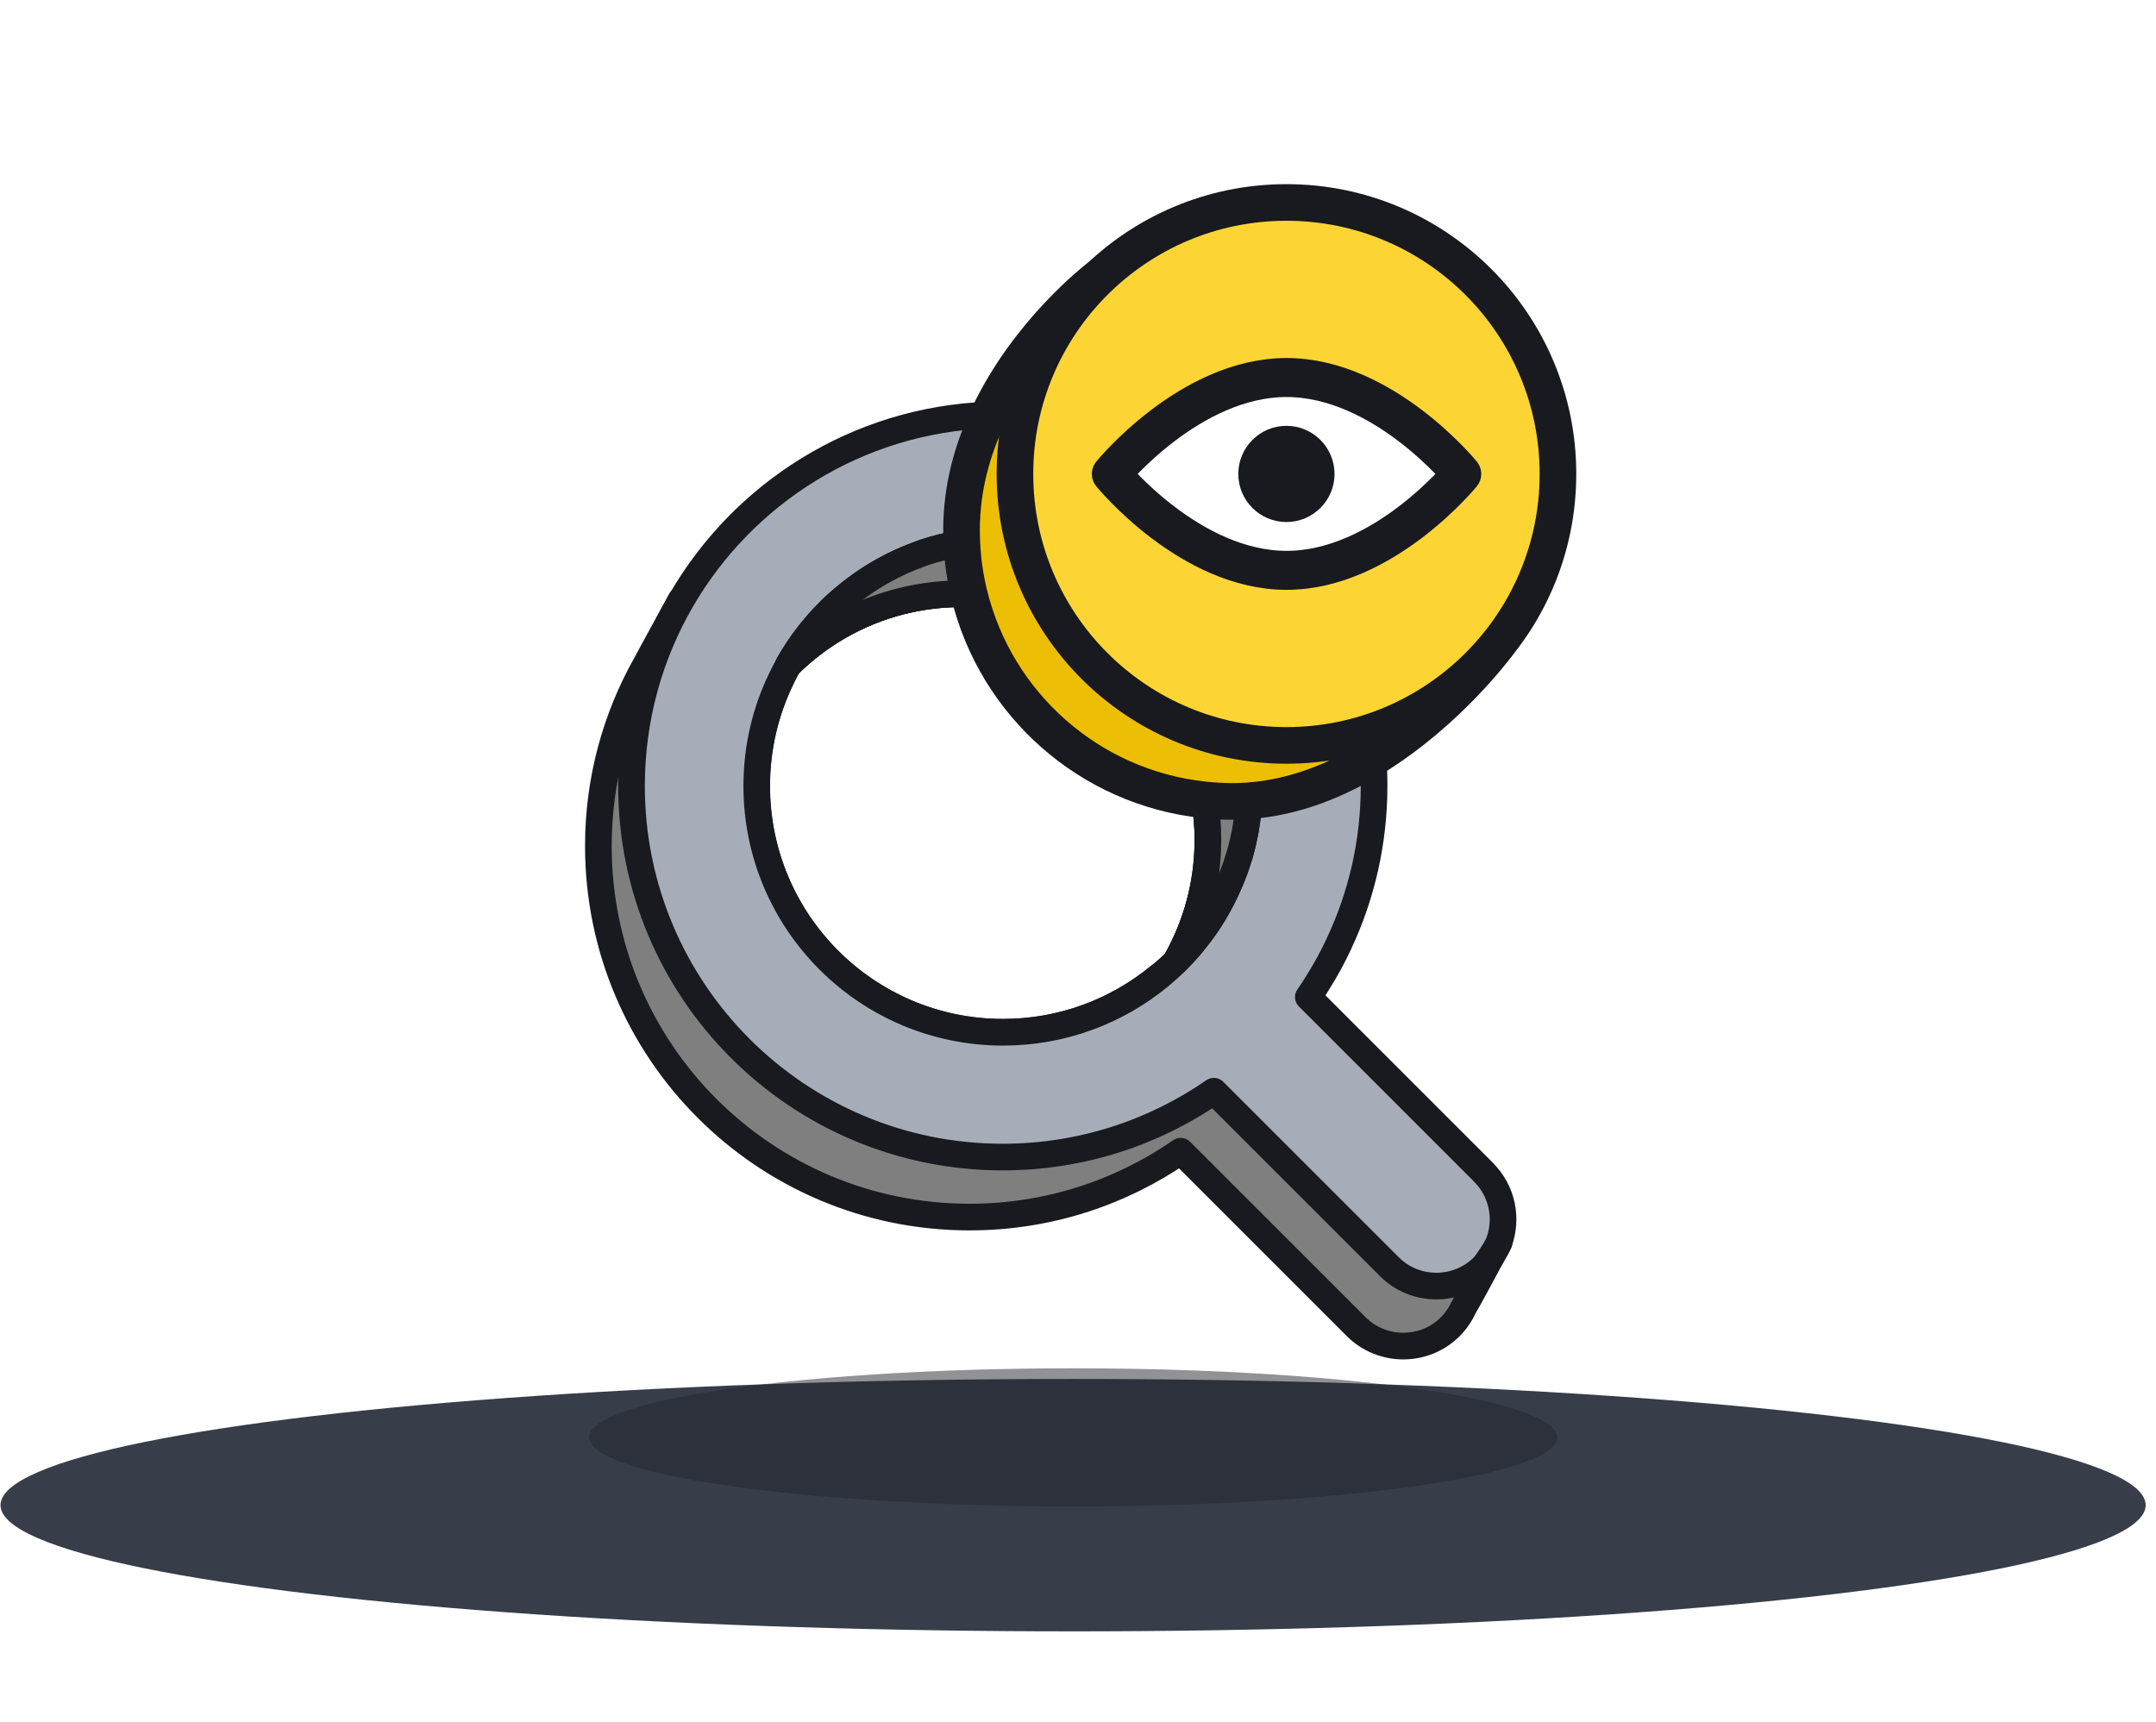
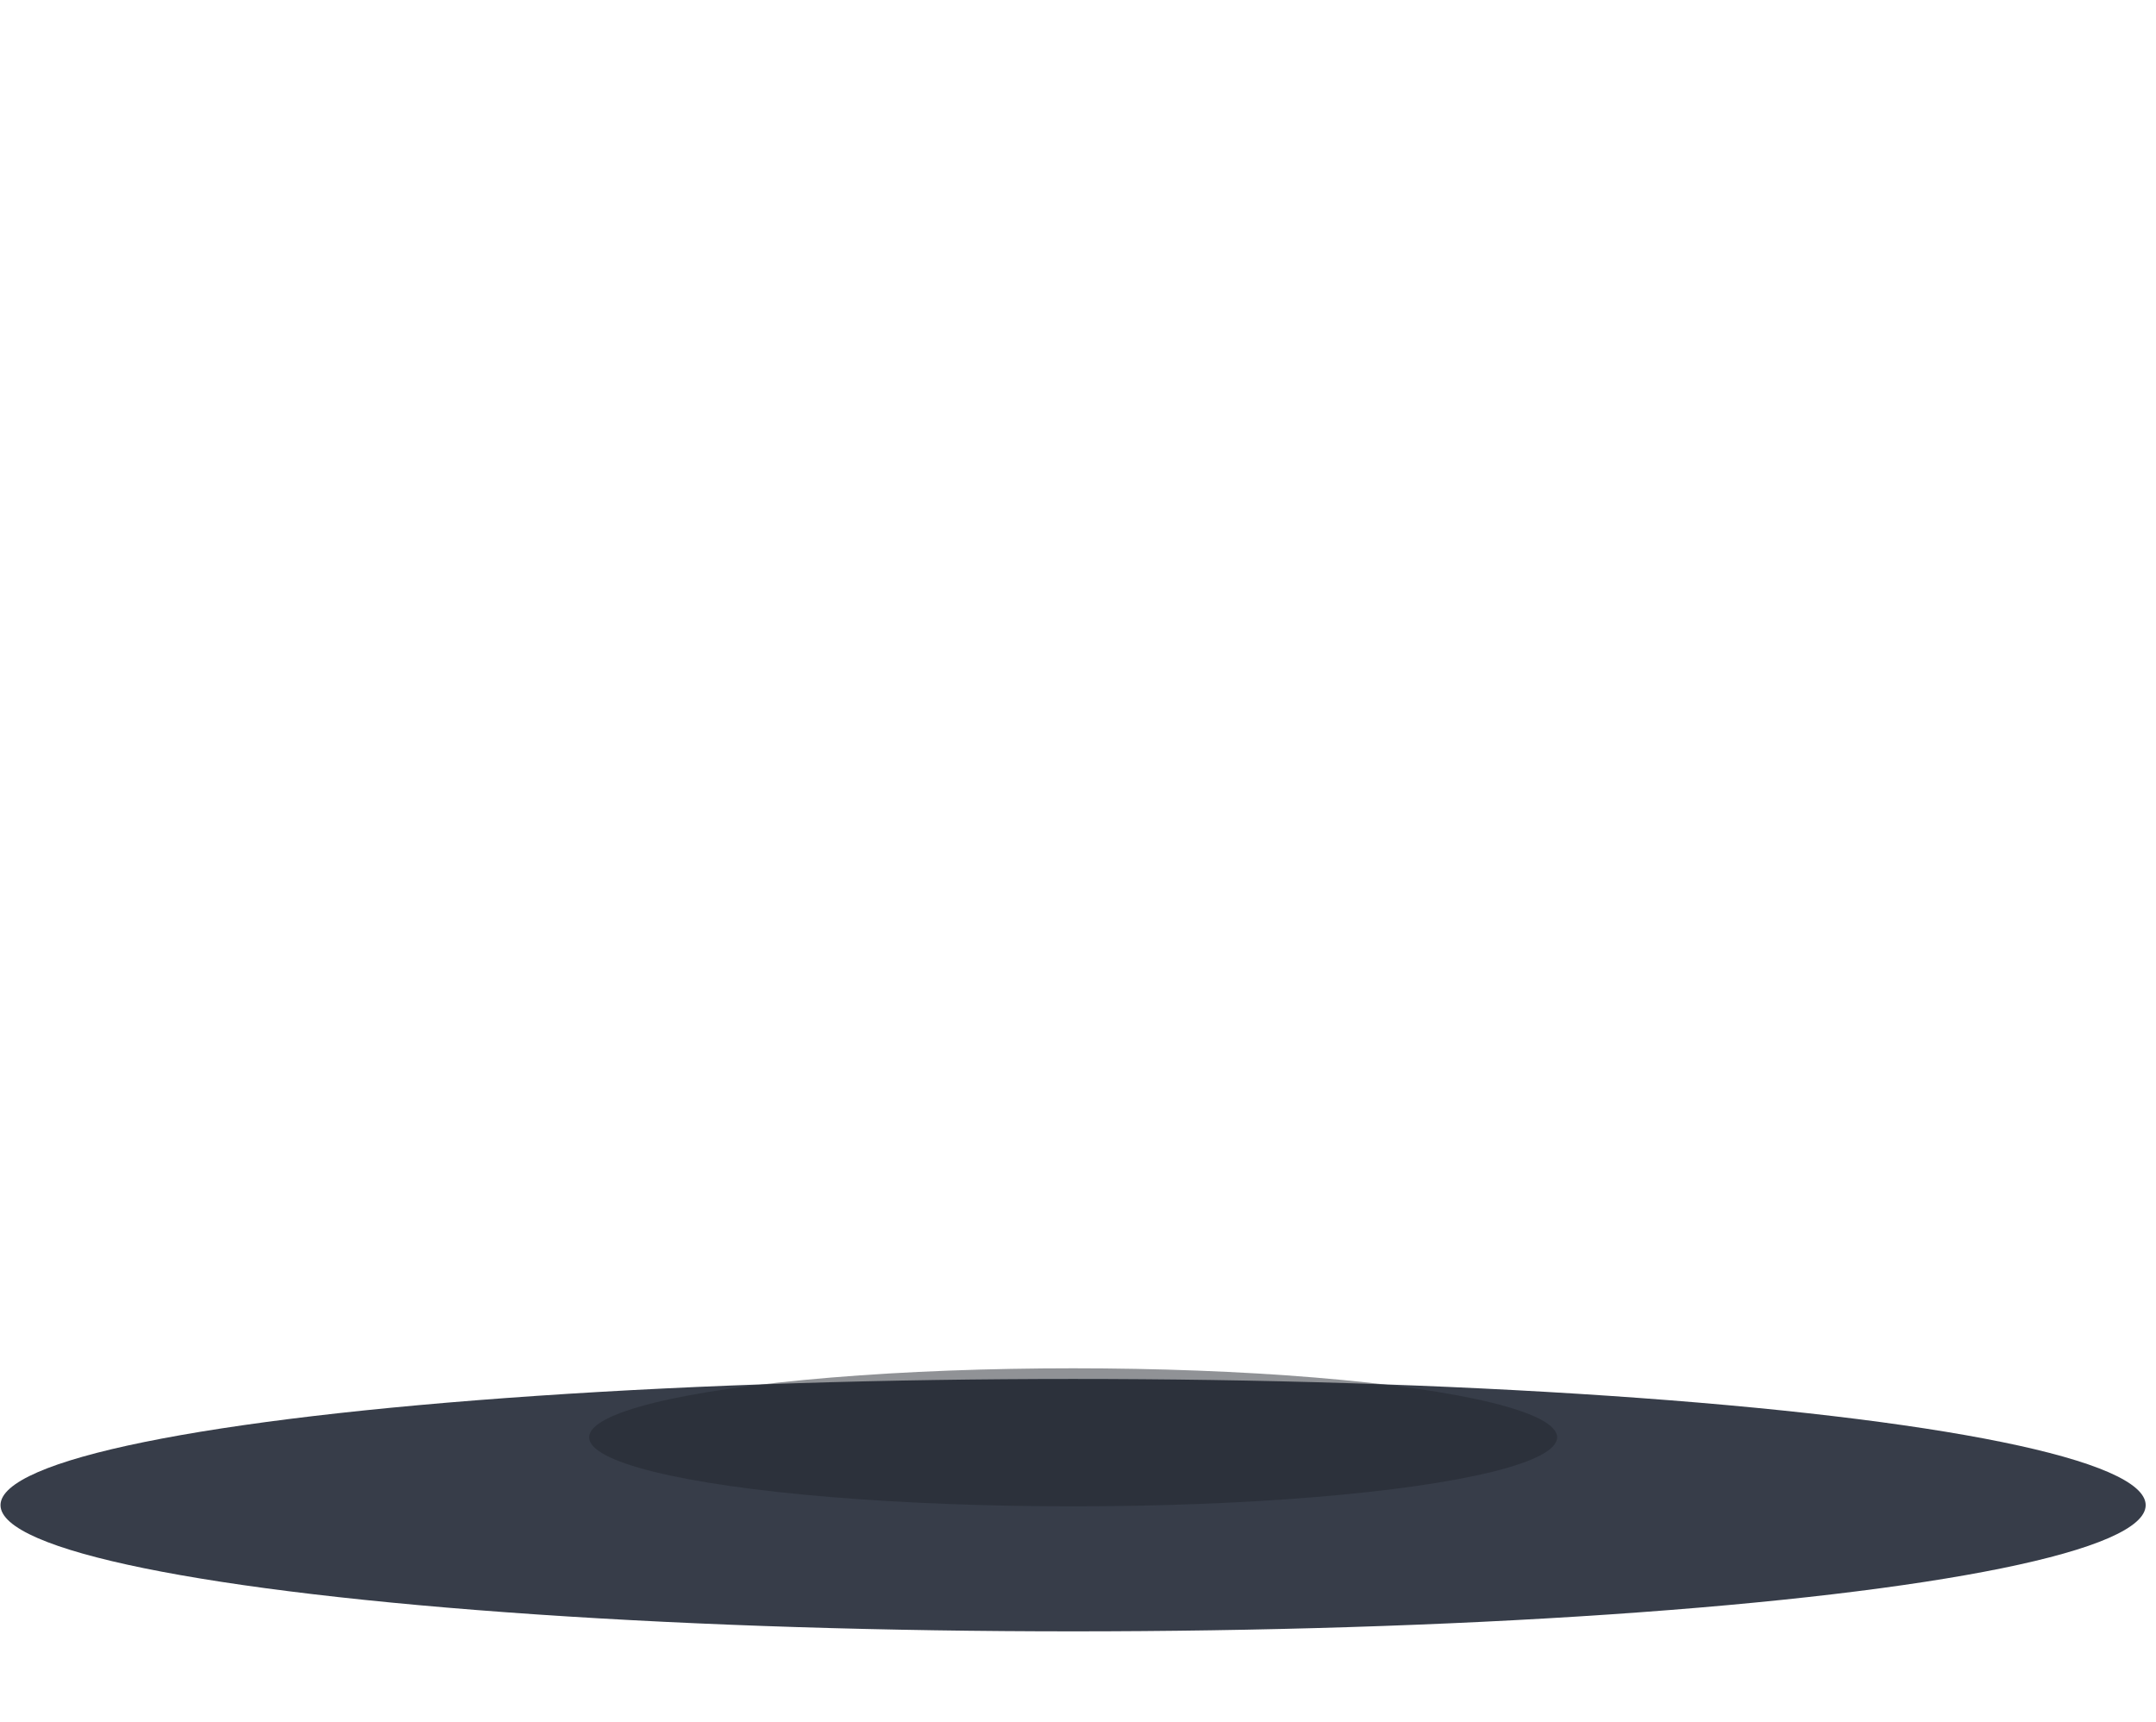
<svg xmlns="http://www.w3.org/2000/svg" width="199" height="159" viewBox="0 0 199 159" fill="none">
  <g filter="url(#filter0_d_191_2794)">
    <ellipse cx="99.047" cy="134.943" rx="99" ry="11.65" fill="#373D49" />
  </g>
  <ellipse opacity="0.5" cx="99.05" cy="132.682" rx="44.675" ry="6.372" fill="#23272F" />
  <g clip-path="url(#clip0_191_2794)">
-     <path d="M138.36 114.71C138.36 114.71 138.35 114.73 138.34 114.74C138.2 115.03 138.06 115.31 137.88 115.58C137.78 115.8 137.66 116.03 137.53 116.24C137.5 116.31 135.29 120.39 135.11 120.66C134.81 121.31 134.4 121.93 133.87 122.46C132.67 123.67 131.09 124.26 129.52 124.26C127.95 124.26 126.37 123.66 125.17 122.46L108.98 106.27C103.45 110.1 96.731 112.35 89.49 112.35C70.561 112.35 55.23 97.01 55.23 78.09C55.23 71.99 56.831 66.27 59.63 61.31C59.781 61.02 59.931 60.74 60.09 60.46C60.24 60.18 60.391 59.89 60.55 59.62C60.7 59.33 60.85 59.05 61.011 58.77C61.16 58.49 61.31 58.2 61.471 57.93C61.62 57.64 61.77 57.36 61.931 57.08C62.081 56.8 62.23 56.51 62.391 56.24C62.541 55.95 62.691 55.67 62.85 55.39L62.891 55.42L72.1 62.65C70.65 65.64 69.831 69 69.831 72.56C69.831 85.11 80.01 95.29 92.561 95.29C98.05 95.29 103.09 93.34 107.02 90.1L138.35 114.71H138.36Z" fill="#7F7F7F" stroke="#181A1F" stroke-width="2.46" stroke-linecap="round" stroke-linejoin="round" />
-     <path d="M136.949 108.23L120.759 92.04C121.099 91.55 121.419 91.05 121.729 90.54C122.409 89.45 123.029 88.32 123.569 87.15C123.589 87.12 123.609 87.09 123.609 87.06C125.679 82.65 126.829 77.73 126.829 72.55C126.829 71.68 126.799 70.81 126.729 69.96C126.669 69.16 126.579 68.37 126.469 67.58C125.449 60.54 122.279 54.19 117.649 49.22C116.249 47.72 114.729 46.34 113.079 45.11C107.779 41.14 101.299 38.68 94.259 38.33C93.699 38.3 93.129 38.29 92.559 38.29C92.119 38.29 91.689 38.29 91.249 38.31C79.109 38.77 68.599 45.53 62.879 55.41C59.959 60.45 58.289 66.3 58.289 72.55C58.289 91.48 73.629 106.81 92.549 106.81C99.789 106.81 106.509 104.56 112.039 100.73L128.229 116.92C129.429 118.13 131.009 118.72 132.579 118.72C134.149 118.72 135.729 118.12 136.929 116.92C137.149 116.7 138.149 115.25 138.349 114.7C139.159 112.52 138.689 109.97 136.929 108.22L136.949 108.23ZM92.579 95.29C80.029 95.29 69.849 85.11 69.849 72.56C69.849 69.01 70.659 65.65 72.119 62.65C72.329 62.21 72.559 61.78 72.789 61.36C72.789 61.36 72.792 61.36 72.799 61.36C76.909 57.3 82.549 54.81 88.769 54.81C88.999 54.81 89.239 54.81 89.469 54.82C91.919 64.99 100.569 72.73 111.199 73.84C111.399 75.04 111.499 76.28 111.499 77.54C111.499 81.6 110.429 85.42 108.559 88.73C108.069 89.22 107.569 89.67 107.049 90.1C103.119 93.34 98.079 95.29 92.589 95.29H92.579Z" fill="#A7ADB8" stroke="#181A1F" stroke-width="2.46" stroke-linecap="round" stroke-linejoin="round" />
    <path d="M115.309 72.55C115.309 73.01 115.299 73.46 115.269 73.92C115.229 74.63 115.159 75.33 115.049 76.02C115.029 76.16 115.009 76.28 114.989 76.41C114.949 76.67 114.899 76.94 114.839 77.2C114.769 77.55 114.689 77.9 114.599 78.24C114.539 78.45 114.479 78.66 114.429 78.87C114.329 79.2 114.229 79.52 114.119 79.84C114.119 79.86 114.109 79.88 114.099 79.89C114.039 80.07 113.979 80.25 113.909 80.42C113.849 80.59 113.779 80.77 113.709 80.94C113.639 81.11 113.569 81.28 113.489 81.46C113.069 82.46 112.569 83.42 112.019 84.34C111.999 84.37 111.979 84.4 111.959 84.43C111.579 85.06 111.169 85.66 110.719 86.25C110.499 86.54 110.269 86.83 110.039 87.11C109.569 87.68 109.069 88.22 108.549 88.73C110.419 85.42 111.489 81.61 111.489 77.54C111.489 76.28 111.389 75.04 111.189 73.84C100.559 72.73 91.909 64.99 89.459 54.82C89.229 54.82 88.989 54.81 88.759 54.81C82.539 54.81 76.899 57.3 72.789 61.36C72.809 61.32 72.829 61.28 72.849 61.24C73.029 60.93 73.219 60.61 73.419 60.3C73.509 60.15 73.609 60.01 73.699 59.87C74.009 59.4 74.349 58.95 74.699 58.5C74.799 58.36 74.919 58.22 75.029 58.09C75.259 57.81 75.499 57.54 75.739 57.27C75.829 57.18 75.909 57.09 75.999 56.99C76.409 56.55 76.829 56.13 77.279 55.73C77.419 55.61 77.549 55.48 77.689 55.37C77.789 55.28 77.889 55.2 77.989 55.12C78.089 55.03 78.189 54.95 78.289 54.87C78.509 54.69 78.739 54.51 78.969 54.34C79.639 53.84 80.339 53.37 81.069 52.94C81.229 52.84 81.399 52.75 81.559 52.66C82.659 52.05 83.809 51.53 84.999 51.11C85.229 51.02 85.469 50.94 85.709 50.87C85.739 50.86 85.769 50.85 85.799 50.84C86.009 50.77 86.219 50.71 86.429 50.66C86.609 50.6 86.799 50.56 86.989 50.51C87.129 50.48 87.279 50.44 87.419 50.41C87.829 50.31 88.249 50.23 88.659 50.16C88.699 50.16 88.729 50.15 88.759 50.15C88.809 50.14 88.859 50.13 88.909 50.13C89.329 50.06 89.749 50 90.179 49.96C90.379 49.94 90.589 49.92 90.789 49.9C91.369 49.86 91.949 49.83 92.539 49.83C93.169 49.83 93.799 49.85 94.409 49.91C95.329 49.98 96.229 50.11 97.119 50.29C97.489 50.36 97.859 50.45 98.219 50.54C99.849 50.96 101.419 51.56 102.889 52.31C103.219 52.48 103.539 52.65 103.859 52.83C104.489 53.2 105.109 53.59 105.699 54.01C106.149 54.33 106.579 54.66 107.009 55.01C107.019 55.01 107.029 55.03 107.049 55.04C107.189 55.16 107.319 55.27 107.449 55.39C107.859 55.73 108.249 56.1 108.629 56.48C111.839 59.69 114.089 63.86 114.929 68.51C115.159 69.82 115.289 71.17 115.289 72.55H115.309Z" fill="white" stroke="#181A1F" stroke-width="2.46" stroke-linecap="round" stroke-linejoin="round" />
    <path d="M115.311 72.55C115.311 73.01 115.301 73.46 115.271 73.92C115.231 74.63 115.161 75.33 115.051 76.02C115.031 76.16 115.011 76.28 114.991 76.41C114.951 76.67 114.901 76.94 114.841 77.2C114.771 77.55 114.691 77.9 114.601 78.24C114.541 78.45 114.481 78.66 114.431 78.87C114.331 79.2 114.231 79.52 114.121 79.84C114.121 79.86 114.111 79.88 114.101 79.89C114.041 80.07 113.981 80.25 113.911 80.42C113.851 80.59 113.781 80.77 113.711 80.94C113.641 81.11 113.571 81.28 113.491 81.46C113.071 82.46 112.571 83.42 112.021 84.34C112.001 84.37 111.981 84.4 111.961 84.43C111.581 85.06 111.171 85.66 110.721 86.25C110.501 86.54 110.271 86.83 110.041 87.11C109.571 87.67 109.071 88.21 108.551 88.73C110.421 85.42 111.491 81.61 111.491 77.54C111.491 76.28 111.391 75.04 111.191 73.84C110.781 71.3 109.951 68.91 108.771 66.73C106.231 62.05 102.101 58.36 97.101 56.38C94.721 55.44 92.151 54.9 89.461 54.82C89.231 54.82 88.991 54.81 88.761 54.81C82.541 54.81 76.901 57.3 72.791 61.36C72.791 61.36 72.788 61.36 72.781 61.36C72.781 61.36 72.831 61.28 72.851 61.24C73.031 60.93 73.221 60.61 73.421 60.3C73.511 60.15 73.611 60.01 73.701 59.87C74.011 59.4 74.351 58.95 74.701 58.5C74.801 58.36 74.921 58.22 75.031 58.09C75.261 57.81 75.501 57.54 75.741 57.27C75.831 57.18 75.911 57.09 76.001 56.99C76.411 56.55 76.831 56.13 77.281 55.73C77.421 55.61 77.551 55.48 77.691 55.37C77.791 55.28 77.891 55.2 77.991 55.12C78.091 55.03 78.191 54.95 78.291 54.87C78.511 54.69 78.741 54.51 78.971 54.34C79.641 53.84 80.341 53.37 81.071 52.94C81.231 52.84 81.401 52.75 81.561 52.66C82.661 52.05 83.811 51.53 85.001 51.11C85.231 51.02 85.471 50.94 85.711 50.87C85.741 50.86 85.771 50.85 85.801 50.84C86.011 50.77 86.221 50.71 86.431 50.66C86.611 50.6 86.801 50.56 86.991 50.51C87.131 50.48 87.281 50.44 87.421 50.41C87.831 50.31 88.251 50.23 88.661 50.16C88.691 50.16 88.731 50.15 88.761 50.14C88.811 50.14 88.861 50.12 88.911 50.12C89.331 50.05 89.751 49.99 90.181 49.95C90.381 49.93 90.591 49.91 90.791 49.89C91.371 49.85 91.951 49.82 92.541 49.82C93.171 49.82 93.801 49.84 94.411 49.9C95.331 49.97 96.231 50.1 97.121 50.28C97.491 50.35 97.861 50.44 98.221 50.53C99.851 50.95 101.421 51.55 102.891 52.3C103.221 52.47 103.541 52.64 103.861 52.82C104.491 53.18 105.111 53.58 105.701 54C106.151 54.31 106.581 54.65 107.011 55C107.021 55 107.031 55.02 107.051 55.03C107.191 55.14 107.321 55.26 107.461 55.37C107.551 55.45 107.621 55.52 107.711 55.6C108.031 55.88 108.341 56.17 108.631 56.47C111.841 59.68 114.091 63.85 114.931 68.5C115.161 69.81 115.291 71.16 115.291 72.54L115.311 72.55Z" fill="#7F7F7F" stroke="#181A1F" stroke-width="2.46" stroke-linecap="round" stroke-linejoin="round" />
-     <path d="M138.2 59.54C138.2 59.54 133.71 65.69 126.74 69.96C123.41 72 119.51 73.62 115.26 73.92C114.79 73.96 114.3 73.98 113.81 73.98C112.92 73.98 112.04 73.93 111.18 73.84C100.55 72.73 91.9 64.99 89.45 54.82C89.08 53.31 88.85 51.75 88.78 50.14C88.76 49.73 88.75 49.33 88.75 48.91C88.75 44.99 89.78 41.42 91.26 38.31C94.84 30.75 101.04 25.89 101.58 25.48C101.59 25.47 101.6 25.46 101.62 25.45L117.13 39.9L118.64 41.3L121.18 43.67L122.73 45.11L138.2 59.52V59.54Z" fill="#EDBF04" stroke="#181A1F" stroke-width="3.38" stroke-linecap="round" stroke-linejoin="round" />
    <path d="M118.74 68.81C132.58 68.81 143.8 57.59 143.8 43.75C143.8 29.91 132.58 18.69 118.74 18.69C104.899 18.69 93.68 29.91 93.68 43.75C93.68 57.59 104.899 68.81 118.74 68.81Z" fill="#FCD535" stroke="#181A1F" stroke-width="3.38" stroke-linecap="round" stroke-linejoin="round" />
    <path d="M134.918 43.75C134.918 43.75 127.678 52.65 118.748 52.65C109.818 52.65 102.578 43.75 102.578 43.75C102.578 43.75 109.818 34.85 118.748 34.85C127.678 34.85 134.918 43.75 134.918 43.75Z" fill="white" />
    <path d="M134.918 43.75C134.918 43.75 127.678 52.65 118.748 52.65C109.818 52.65 102.578 43.75 102.578 43.75C102.578 43.75 109.818 34.85 118.748 34.85C127.678 34.85 134.918 43.75 134.918 43.75Z" stroke="#181A1F" stroke-width="3.6" stroke-linecap="round" stroke-linejoin="round" />
    <path d="M118.737 48.19C121.189 48.19 123.177 46.202 123.177 43.75C123.177 41.298 121.189 39.31 118.737 39.31C116.285 39.31 114.297 41.298 114.297 43.75C114.297 46.202 116.285 48.19 118.737 48.19Z" fill="#181A1F" />
  </g>
  <defs>
    <filter id="filter0_d_191_2794" x="0.047" y="123.293" width="198" height="27.299" filterUnits="userSpaceOnUse" color-interpolation-filters="sRGB">
      <feFlood flood-opacity="0" result="BackgroundImageFix" />
      <feColorMatrix in="SourceAlpha" type="matrix" values="0 0 0 0 0 0 0 0 0 0 0 0 0 0 0 0 0 0 127 0" result="hardAlpha" />
      <feOffset dy="4" />
      <feComposite in2="hardAlpha" operator="out" />
      <feColorMatrix type="matrix" values="0 0 0 0 0 0 0 0 0 0 0 0 0 0 0 0 0 0 0.25 0" />
      <feBlend mode="normal" in2="BackgroundImageFix" result="effect1_dropShadow_191_2794" />
      <feBlend mode="normal" in="SourceGraphic" in2="effect1_dropShadow_191_2794" result="shape" />
    </filter>
    <clipPath id="clip0_191_2794">
-       <rect width="91.49" height="108.5" fill="white" transform="translate(54 17)" />
-     </clipPath>
+       </clipPath>
  </defs>
</svg>